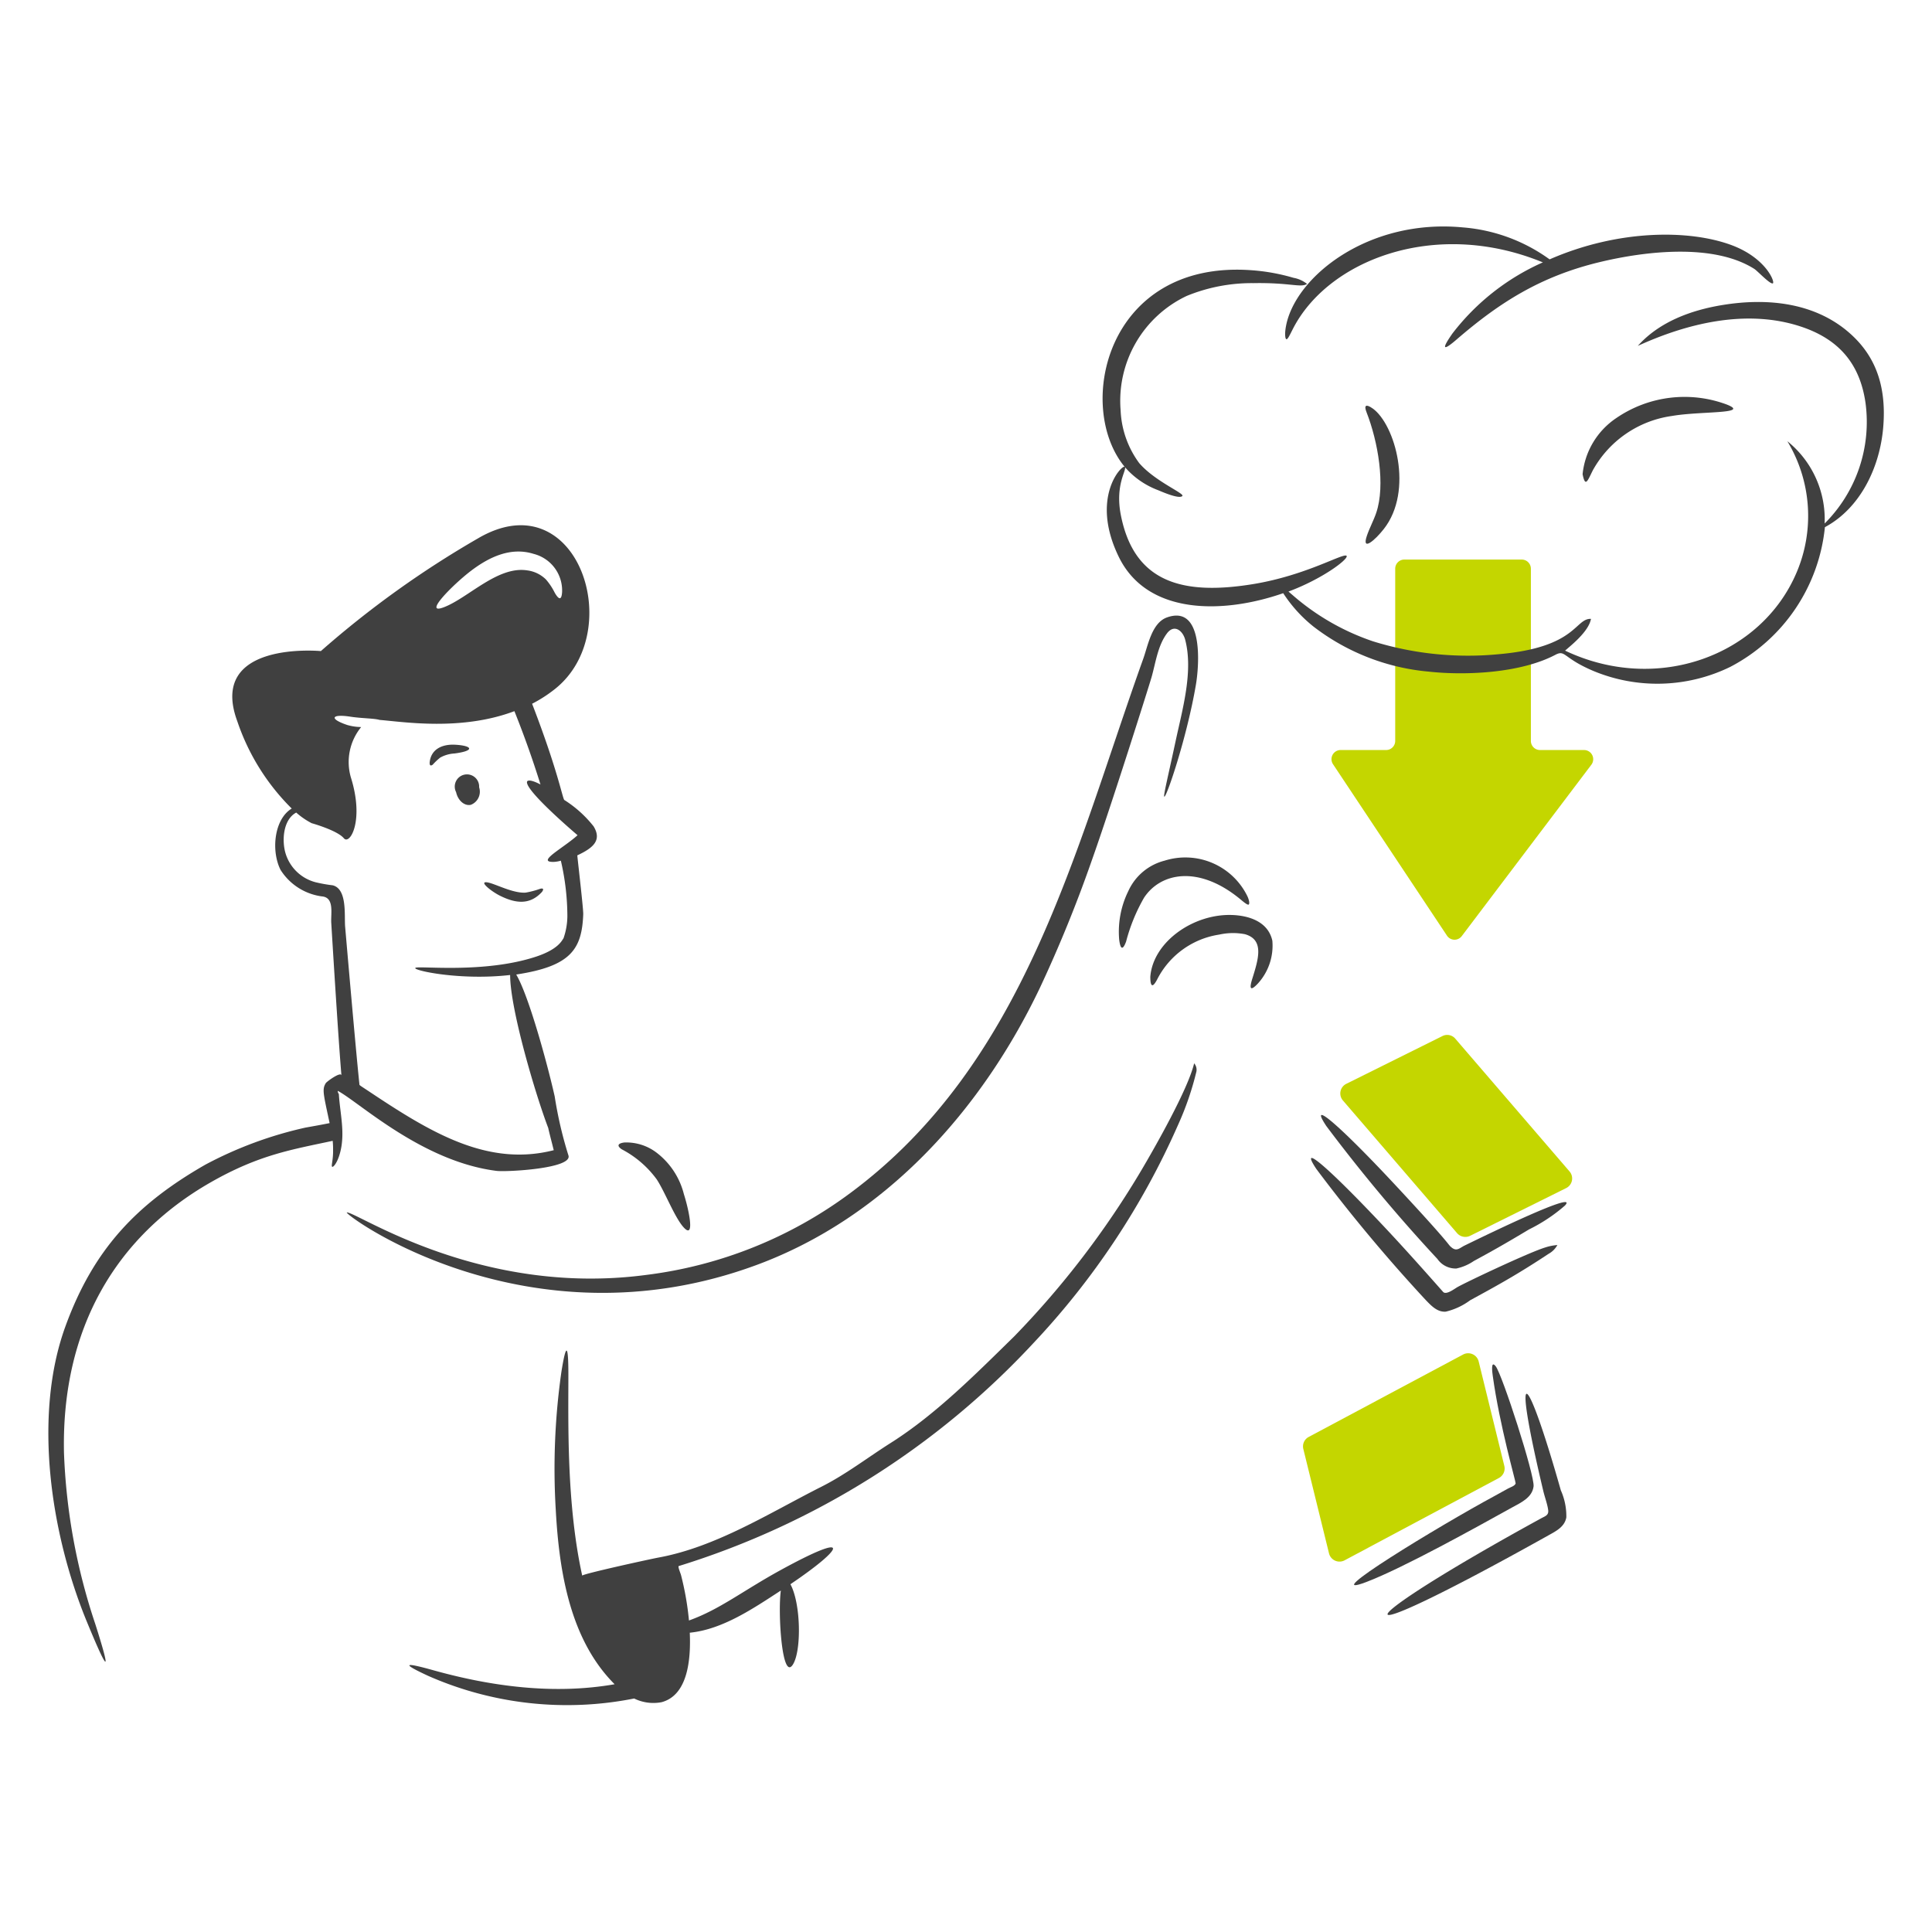
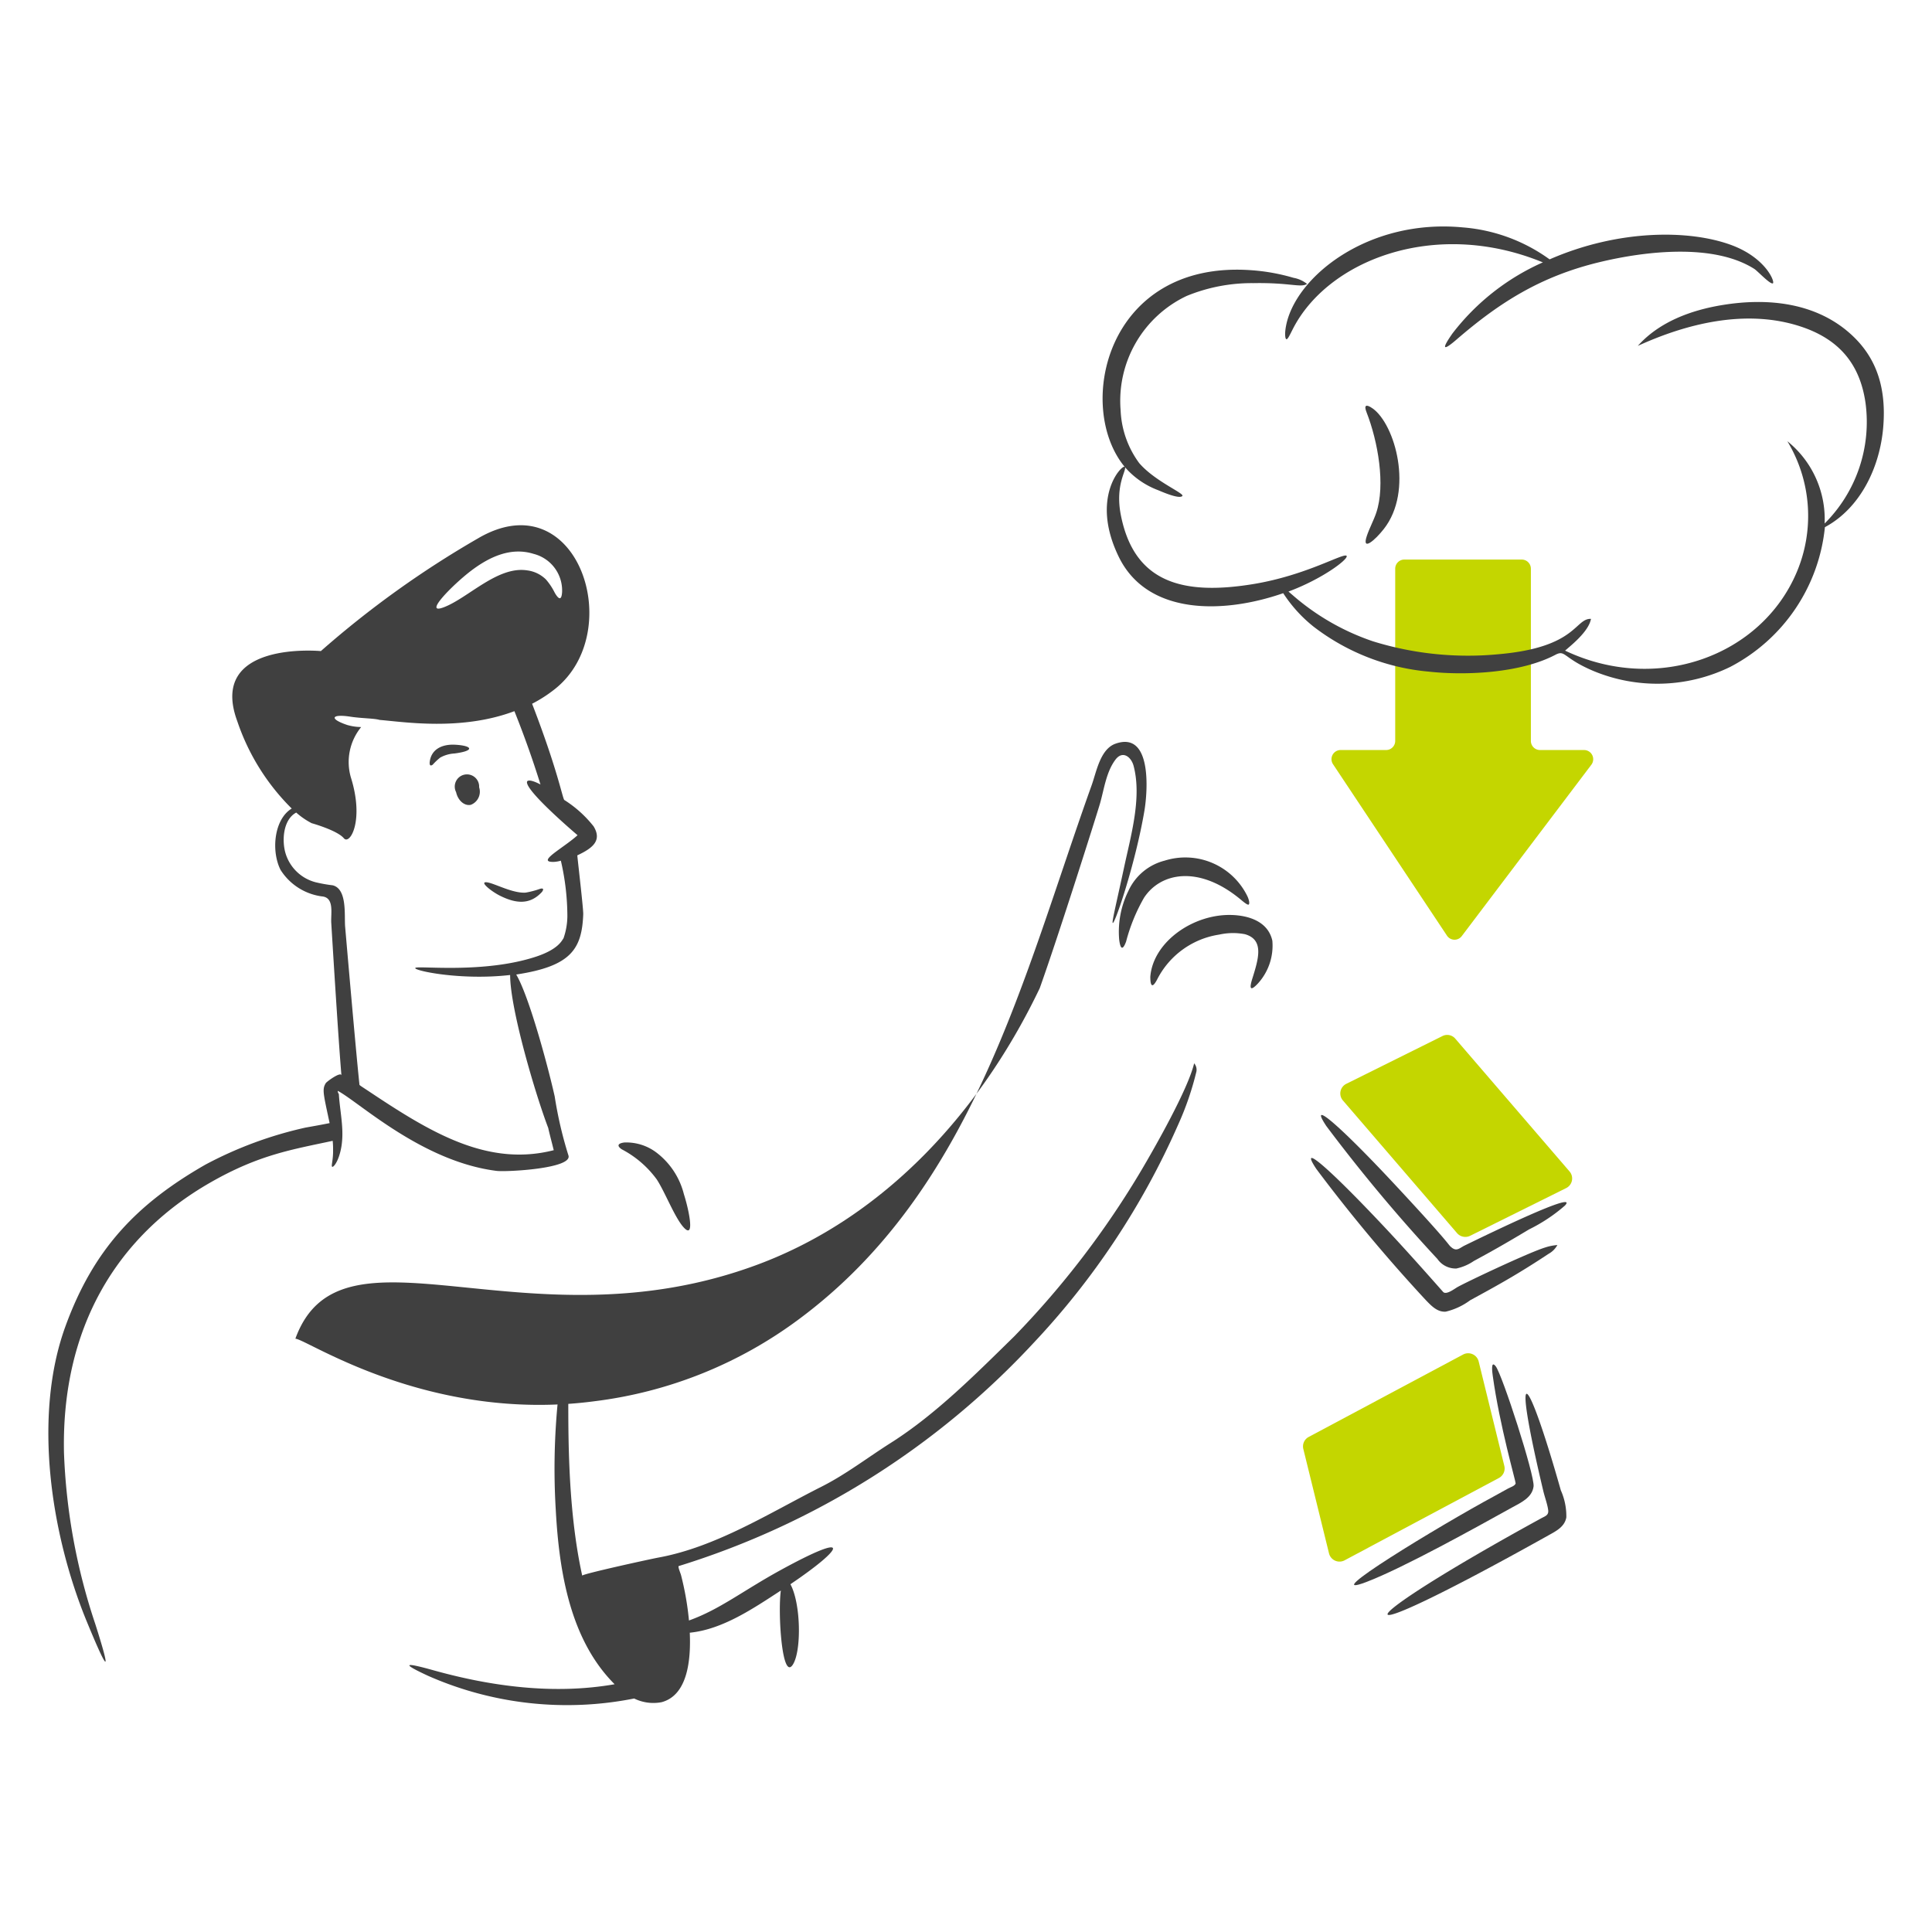
<svg xmlns="http://www.w3.org/2000/svg" viewBox="0 0 600 600" height="600" width="600">
  <g transform="matrix(3,0,0,3,0,0)">
    <path d="M130.219,101.81c-.785.838-.906.549-.591-.464.633-2.036,1.291-4.064-.759-4.639a6.558,6.558,0,0,0-2.657.042,8.667,8.667,0,0,0-6.432,4.66c-.441.834-.7.8-.7-.3.29-3.621,4.475-6.528,8.457-6.389,1.792.062,3.738.7,4.175,2.657A5.813,5.813,0,0,1,130.219,101.81Z" fill="#404040" />
    <path d="M129.143,92.806c.22.5.211.8.106.843-.127.021-.381-.168-.76-.485-4.348-3.644-8.335-2.857-10.058-.232a18.375,18.375,0,0,0-1.856,4.534c-.339.92-.587.843-.717-.19a9.529,9.529,0,0,1,.949-5.04,5.66,5.66,0,0,1,3.753-3.142A7.145,7.145,0,0,1,129.143,92.806Z" fill="#404040" />
    <path d="M158.476,76.695V58.875a.945.945,0,0,0-.949-.949H145.381a.945.945,0,0,0-.949.949v17.82a.944.944,0,0,1-.949.948h-4.7A.945.945,0,0,0,138,79.12l11.788,17.734a.937.937,0,0,0,1.54.043l13.411-17.735a.95.95,0,0,0-.759-1.519h-4.555A.944.944,0,0,1,158.476,76.695Z" fill="#c4d600" />
    <path d="M155.187,152.99l-16.006,8.541a1.12,1.12,0,0,1-1.6-.717L134.921,150a1.108,1.108,0,0,1,.549-1.245l16-8.54a1.119,1.119,0,0,1,1.6.717l2.657,10.818A1.119,1.119,0,0,1,155.187,152.99Z" fill="#c4d600" />
    <path d="M154.533,142.446c-.038-.275-.251-1.71.3-1.012.684.873,4.063,11.336,3.922,12.442-.15,1.18-1.348,1.689-2.256,2.193-3.581,1.985-11.214,6.237-15.057,7.7-5.347,2.031,7.59-5.843,13.265-8.9.481-.26.954-.518,1.412-.78.214-.123.7-.253.781-.528C156.93,153.42,155.239,147.565,154.533,142.446Z" fill="#404040" />
    <path d="M161.576,154.276a6.548,6.548,0,0,1,.57,2.8c-.173.991-1.078,1.43-1.877,1.877-23.189,12.96-20.9,9.272-.738-1.771.422-.232.8-.317.738-.844-.08-.633-.356-1.35-.506-1.982C156.41,140.248,158,141.653,161.576,154.276Z" fill="#404040" />
    <path d="M150.843,127.664l-11.831-13.75a1.112,1.112,0,0,1,.338-1.708l9.974-4.955a1.094,1.094,0,0,1,1.329.274l11.83,13.749a1.112,1.112,0,0,1-.337,1.708l-9.975,4.956A1.135,1.135,0,0,1,150.843,127.664Z" fill="#c4d600" />
    <path d="M162,124.8a17.115,17.115,0,0,1-3.712,2.467c-2.665,1.6-4.036,2.358-5.714,3.269a5.088,5.088,0,0,1-1.814.78,2.3,2.3,0,0,1-1.961-.991,169.735,169.735,0,0,1-11.493-13.75c-1.921-2.887,1.3-.161,7.17,6.137,6.152,6.6,5.309,6.036,5.8,6.432.536.433.824.044,1.35-.211C153.734,127.906,163.59,123.1,162,124.8Z" fill="#404040" />
    <path d="M159.952,129.14a5.265,5.265,0,0,1,1.266-.253,2.262,2.262,0,0,1-.907.907c-3.407,2.264-5.8,3.54-8.119,4.808a6.91,6.91,0,0,1-2.53,1.18c-.886.063-1.518-.633-2.088-1.223a168.042,168.042,0,0,1-11.3-13.538c-1.922-2.887,1.278-.14,7.17,6.137,2.021,2.153,3.987,4.363,5.946,6.579.317.358,1.2-.341,1.5-.506C151.917,132.659,158.293,129.645,159.952,129.14Z" fill="#404040" />
    <path d="M191.394,34.414c-3.549-3.071-8.38-3.6-13.032-2.847-3.289.529-6.6,1.75-8.815,4.238,5.167-2.362,11.11-3.761,16.533-2.108,4.251,1.295,6.469,3.95,7.043,8.055a14.842,14.842,0,0,1-4.238,12.442,10.364,10.364,0,0,0-3.859-8.52,14.955,14.955,0,0,1,.97,13.56c-3.66,8.667-14.466,12.639-23.977,8.119.5-.457,2.444-1.942,2.678-3.29-1.673-.051-1.449,2.923-9.426,3.648a33.186,33.186,0,0,1-13.159-1.328,24.661,24.661,0,0,1-8.287-4.766c-.171-.145-.317-.274-.443-.38,3.43-1.275,6.1-3.261,6.031-3.669-.159-.476-4.058,1.99-9.764,2.91-7.186,1.158-12.246-.139-13.622-7.17-.612-3.125.63-4.642.421-4.955a8.483,8.483,0,0,0,3.417,2.382c.36.145,2.187.965,2.53.612.263-.271-2.841-1.512-4.471-3.416a9.885,9.885,0,0,1-1.918-5.462,12.01,12.01,0,0,1,6.832-11.83,17.726,17.726,0,0,1,6.9-1.329c3.82-.068,4.892.5,5.567.085a3.05,3.05,0,0,0-1.392-.633,20.532,20.532,0,0,0-4.534-.8c-14.881-.966-18.1,14.156-12.948,20.37-.225-.3-3.634,3.127-.611,9.321,2.933,6.011,10.732,5.94,17.018,3.754A14.52,14.52,0,0,0,136,64.885a22.875,22.875,0,0,0,11.893,4.64c3.9.428,9.547.138,13.1-1.73,1.089-.573.758.315,3.964,1.666a17.224,17.224,0,0,0,14.15-.421,18.385,18.385,0,0,0,9.806-14.467c3.648-1.961,5.663-6.135,6.031-10.269C195.356,39.6,193.9,36.584,191.394,34.414Z" fill="#404040" />
    <path d="M133.129,33.739c-.16.841-.085,1.307.021,1.37.126.064.294-.274.654-.991,3.587-7.139,14.642-11.505,25.748-7.022.063.021.105.042.168.063a24.093,24.093,0,0,0-9.362,7.36c-1.122,1.6-1.038,1.893.421.633,4.486-3.873,8.736-6.551,14.8-8.014,4.885-1.178,11.865-1.942,16.027.7.336.213,1.581,1.561,1.9,1.5.311,0-.593-2.6-4.259-3.964-4.357-1.617-11.7-1.643-18.832,1.476a17.668,17.668,0,0,0-9-3.311C141.644,22.617,134.1,28.634,133.129,33.739Z" fill="#404040" />
-     <path d="M164.887,48.69a11.106,11.106,0,0,1,8.2-5.63c2.967-.517,8.185-.189,5.673-1.181a12.49,12.49,0,0,0-11.43,1.391,7.951,7.951,0,0,0-3.5,5.821C164.114,50.5,164.343,49.781,164.887,48.69Z" fill="#404040" />
    <path d="M141.48,55.522c-.511,1.569.834.433,1.771-.759,3.114-3.963,1.164-10.849-1.16-12.484-.694-.488-.905-.317-.633.38,1.2,3.069,1.976,7.553,1.013,10.417C142.194,53.9,141.752,54.685,141.48,55.522Z" fill="#404040" />
    <path d="M123.618,110.076c-.642,2.688-4.039,8.658-5.44,11.029a91.9,91.9,0,0,1-13.2,17.25c-3.944,3.859-8.092,8.053-12.758,11.008-2.412,1.527-4.661,3.269-7.17,4.534-5.356,2.7-10.9,6.243-16.871,7.338-.821.151-7.95,1.708-7.907,1.877-1.633-7.4-1.434-15.83-1.434-20.813,0-3.058-.218-3.442-.717-.317a71,71,0,0,0-.591,14.277c.355,6.627,1.547,13.545,6.095,18.093-6.285,1.1-12.766.229-18.79-1.455-2.949-.824-3.391-.744-.506.59a35.612,35.612,0,0,0,21.32,2.341,4.491,4.491,0,0,0,2.847.38c2.7-.733,3.032-4.385,2.91-7.191,3.4-.34,6.575-2.51,9.426-4.365-.325,2.319.127,9.508,1.265,7.633.887-1.459.807-6.306-.274-8.287,5.628-3.8,6.465-5.561-.991-1.476-3.951,2.164-6.322,4.091-9.51,5.229a30.2,30.2,0,0,0-.823-4.7c-.043-.169-.316-.8-.253-.928a83.894,83.894,0,0,0,36.777-23.133,79.763,79.763,0,0,0,14.93-22.543,30.834,30.834,0,0,0,1.9-5.525A1.009,1.009,0,0,0,123.618,110.076Z" fill="#404040" />
-     <path d="M78.427,130.911c13.307-4.954,23.215-16.06,29.207-28.616a138.307,138.307,0,0,0,5.335-13.074c2.014-5.643,5.99-18.244,6.242-19.127.427-1.5.641-3.262,1.6-4.534.745-.986,1.633-.271,1.876.654.868,3.3-.3,7.275-.991,10.523-.759,3.542-1.244,5.5-1.181,5.714.132.439,2.346-6.027,3.29-11.6.332-1.962.815-8.286-2.994-6.938-1.585.561-1.97,2.915-2.468,4.3-7.092,19.788-12.194,41.856-30.324,55.292a44.572,44.572,0,0,1-21.151,8.478c-17.15,2.265-29.843-6.474-30.957-6.474C35.33,125.513,54.468,139.83,78.427,130.911Z" fill="#404040" />
+     <path d="M78.427,130.911c13.307-4.954,23.215-16.06,29.207-28.616c2.014-5.643,5.99-18.244,6.242-19.127.427-1.5.641-3.262,1.6-4.534.745-.986,1.633-.271,1.876.654.868,3.3-.3,7.275-.991,10.523-.759,3.542-1.244,5.5-1.181,5.714.132.439,2.346-6.027,3.29-11.6.332-1.962.815-8.286-2.994-6.938-1.585.561-1.97,2.915-2.468,4.3-7.092,19.788-12.194,41.856-30.324,55.292a44.572,44.572,0,0,1-21.151,8.478c-17.15,2.265-29.843-6.474-30.957-6.474C35.33,125.513,54.468,139.83,78.427,130.911Z" fill="#404040" />
    <path d="M51.751,92.721c1.642.821,3.1.974,4.344-.379.211-.275.169-.422-.169-.338a8.953,8.953,0,0,1-1.518.4c-1.309.087-3.111-.907-3.922-1.055C49.483,91.168,50.82,92.256,51.751,92.721Z" fill="#404040" />
    <path d="M47.217,82.009c.19.864.863,1.445,1.519,1.307A1.455,1.455,0,0,0,49.6,81.5a1.263,1.263,0,1,0-2.383.506Z" fill="#404040" />
    <path d="M34.965,112.923c2.224,1.176,8.728,7.323,16.449,8.288.991.124,7.952-.233,7.423-1.624a41.688,41.688,0,0,1-1.413-6.073c-.594-2.691-2.593-10.27-3.986-12.632,5.665-.858,6.8-2.619,6.938-6.242.022-.569-.633-6.094-.612-6.094,1.558-.733,2.591-1.513,1.687-3a12.042,12.042,0,0,0-3.015-2.72c-.177,0-.6-2.84-3.353-9.974a14.247,14.247,0,0,0,2.383-1.54c7.5-5.983,2.277-21.636-8.013-15.563A100.817,100.817,0,0,0,33.215,67.4s-11.756-1.122-8.646,7.275A23.07,23.07,0,0,0,30.2,83.7c-1.815,1.089-2.157,4.364-1.159,6.347a6,6,0,0,0,4.407,2.763c1.161.206.787,1.77.843,2.72.1,1.623.738,12.146,1.055,15.8-.042-.443-1.521.631-1.624.8-.389.641-.257,1.06.4,4.133-.823.169-1.666.316-2.489.464a40.767,40.767,0,0,0-10.375,3.838c-7.158,4.1-11.593,8.791-14.487,16.744-3.368,9.255-1.519,21.486,2.214,30.556,2.17,5.273,2.62,5.713.865.211a62.792,62.792,0,0,1-3.227-17.693c-.273-12.768,5.315-22.333,15.141-27.962,5.051-2.894,8.442-3.41,12.674-4.323a7.836,7.836,0,0,1,.042.949c.021,1.033-.211,1.623-.1,1.729.063.105.508-.274.822-1.434.553-2.044,0-4.049-.126-6.094A.476.476,0,0,1,34.965,112.923ZM48.736,59.107c1.94-1.479,4.164-2.5,6.5-1.771a3.911,3.911,0,0,1,2.952,3.943c-.054.887-.333.82-.759.085a6.5,6.5,0,0,0-.907-1.371,3.36,3.36,0,0,0-1.961-.949c-3.073-.471-6.145,2.909-8.667,3.838C43.757,63.667,46.931,60.483,48.736,59.107Zm-14.3,32.539a15.33,15.33,0,0,1-1.771-.317,4.408,4.408,0,0,1-3.1-2.973c-.4-1.308-.274-3.5,1.1-4.239a7.751,7.751,0,0,0,1.6,1.1s2.64.734,3.332,1.56c.615.735,2.142-1.81.717-6.326a5.718,5.718,0,0,1,1.075-5.187,5.378,5.378,0,0,1-1.434-.211c-1.947-.653-1.624-1.161.3-.865,1.2.185,2.488.169,3.036.337,2.552.211,8.477,1.16,13.96-.906.991,2.467,1.9,5.019,2.7,7.591-.293-.157-1.137-.572-1.371-.337-.442.737,4.552,5.026,5.209,5.588-1.464,1.33-4.315,2.788-2.489,2.763a2.976,2.976,0,0,0,.759-.127,25.654,25.654,0,0,1,.675,5.736,7.145,7.145,0,0,1-.4,2.3c-.152.174-.462,1.112-2.846,1.9-5.42,1.786-12.231.907-12.484,1.16-.362.241,4.57,1.338,9.805.738,0,3.536,2.633,12.4,3.944,15.837.147.675.358,1.434.569,2.3-6.813,1.737-12.68-1.8-18.915-5.947-1.192-.793-1.2-.77-1.2-.865-.38-3.606-1.318-14.467-1.477-16.3C35.626,94.808,35.977,92.025,34.438,91.646Z" fill="#404040" />
    <path d="M44.792,79.162a6.653,6.653,0,0,1,.78-.738A3.439,3.439,0,0,1,47.049,78c2.17-.281,1.853-.81.063-.907-1.387-.075-2.53.5-2.636,1.877Q44.476,79.383,44.792,79.162Z" fill="#404040" />
    <path d="M64.362,118.975a10.5,10.5,0,0,1,3.627,3.121c.849,1.3,1.83,3.873,2.741,4.914,1.226,1.4.628-1.621.063-3.4a7.791,7.791,0,0,0-2.762-4.239,5.16,5.16,0,0,0-3.416-1.1C63.919,118.367,63.859,118.633,64.362,118.975Z" fill="#404040" />
  </g>
</svg>